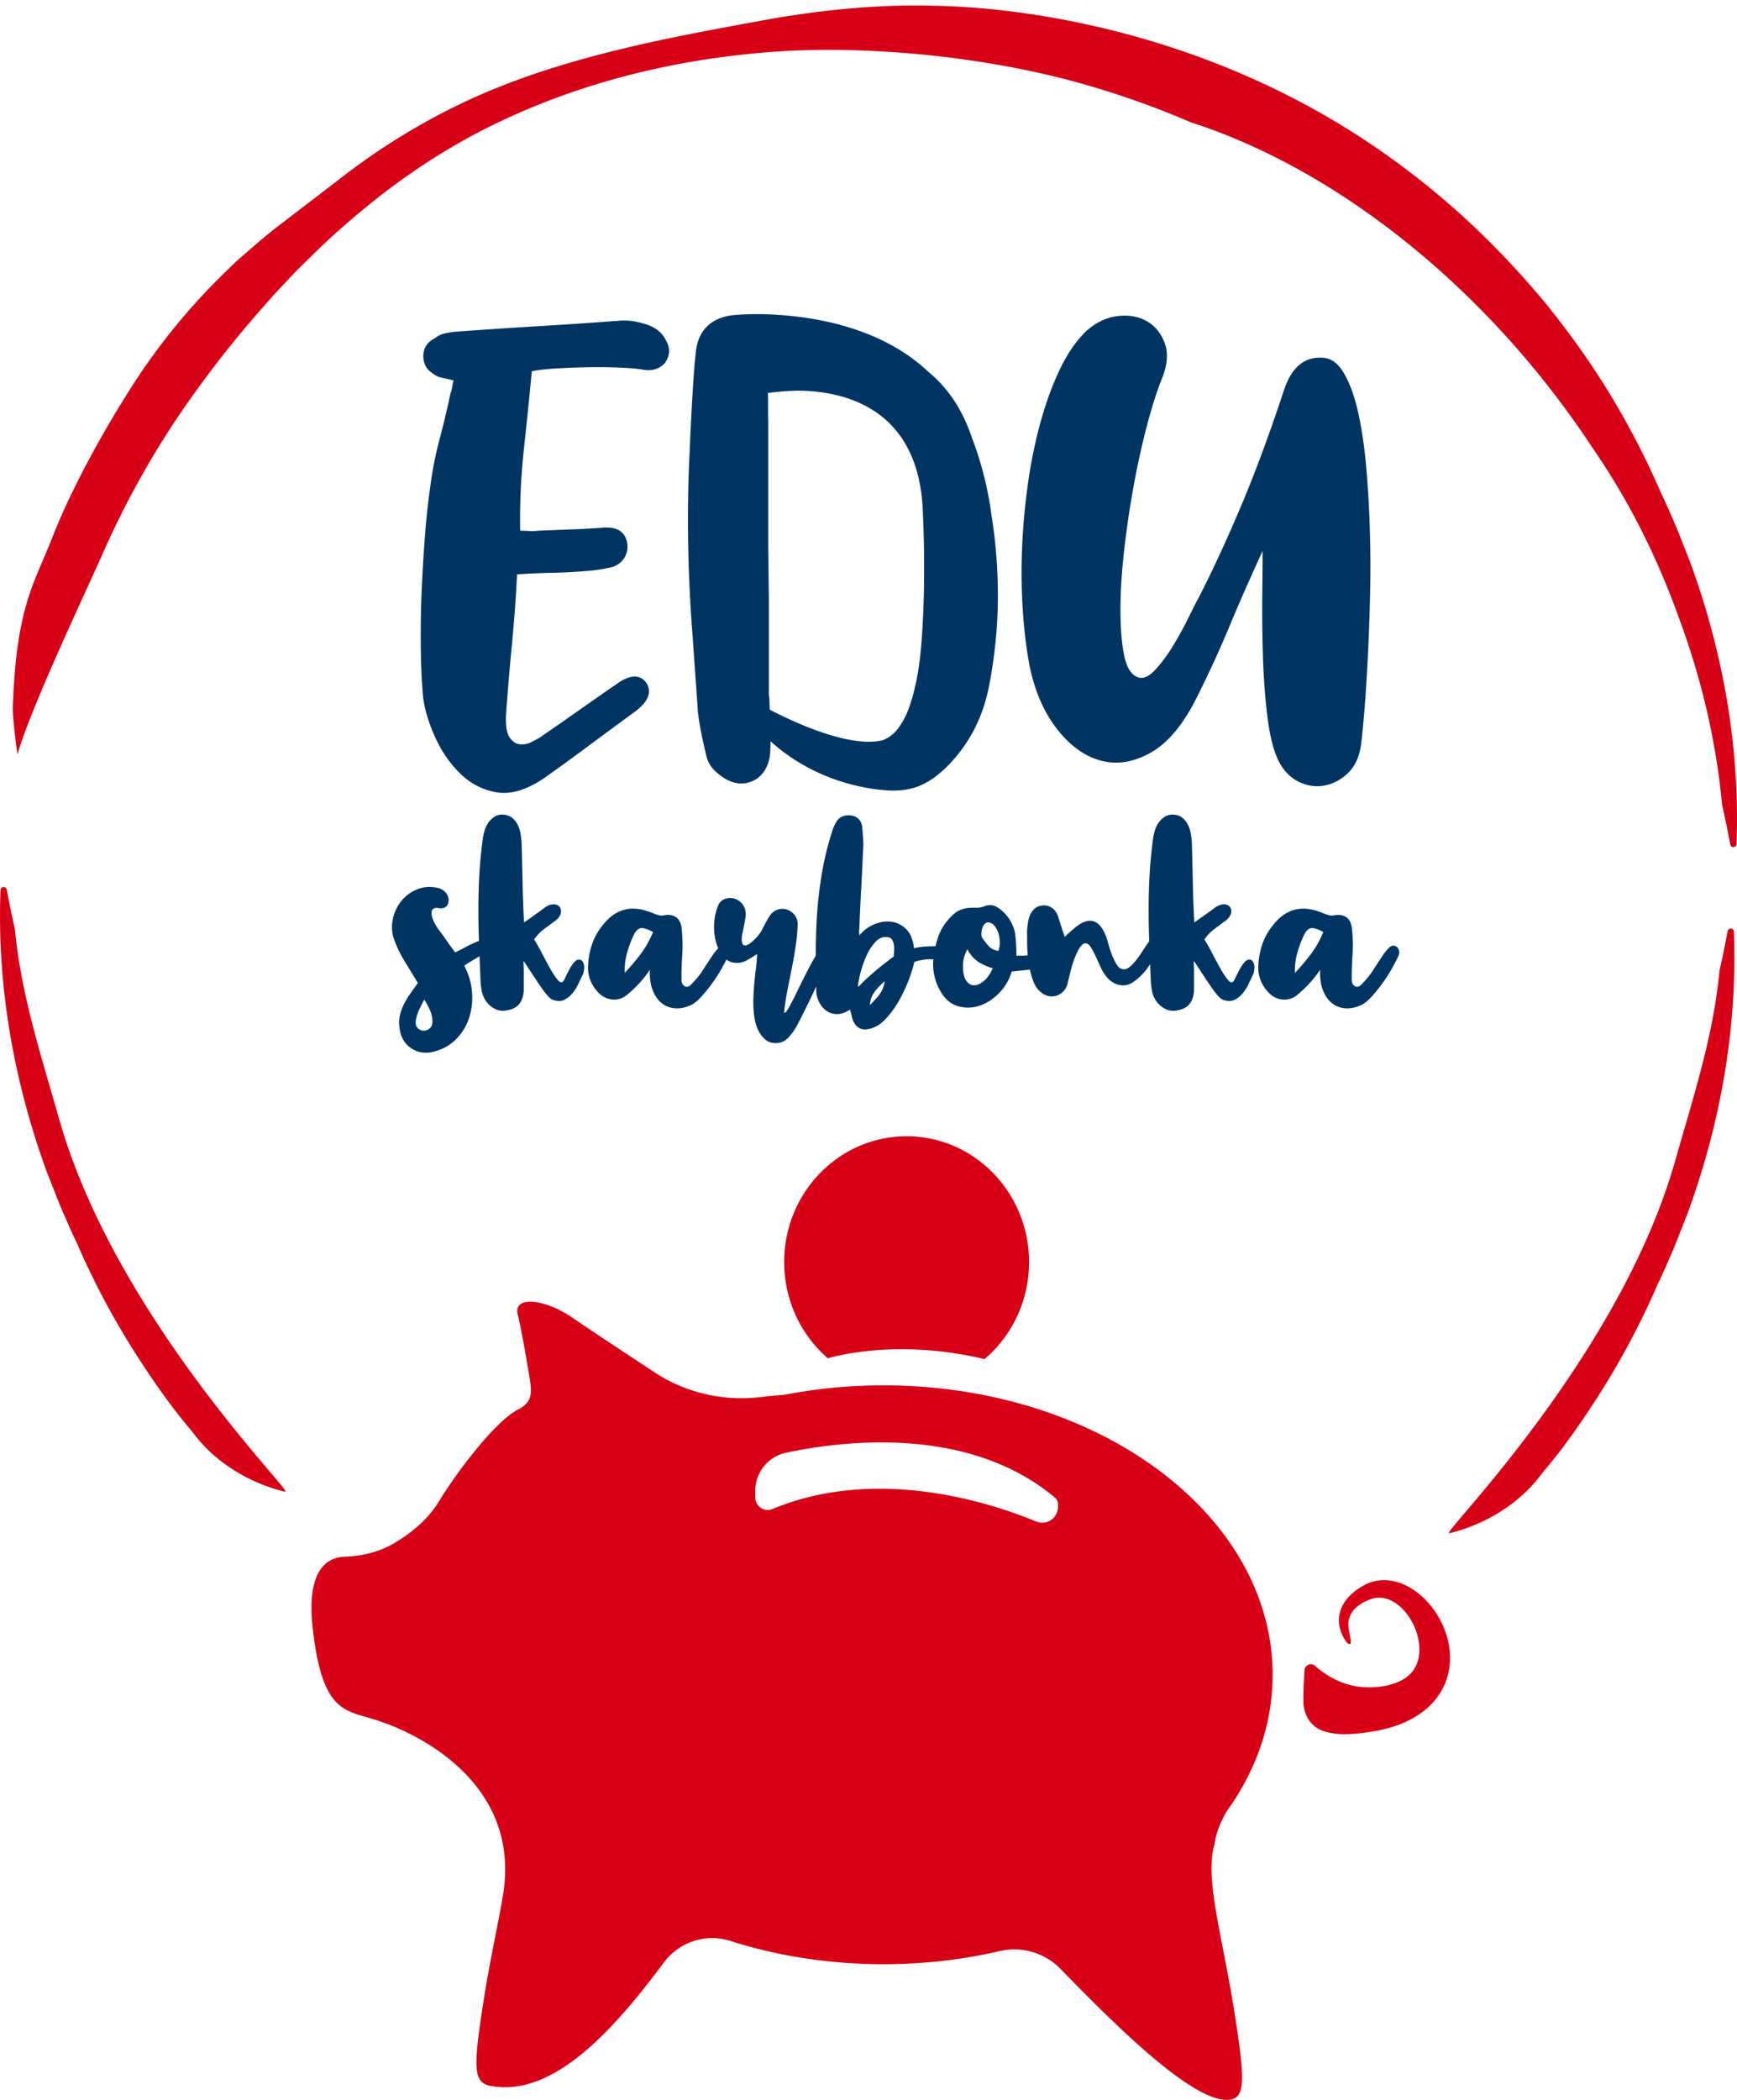
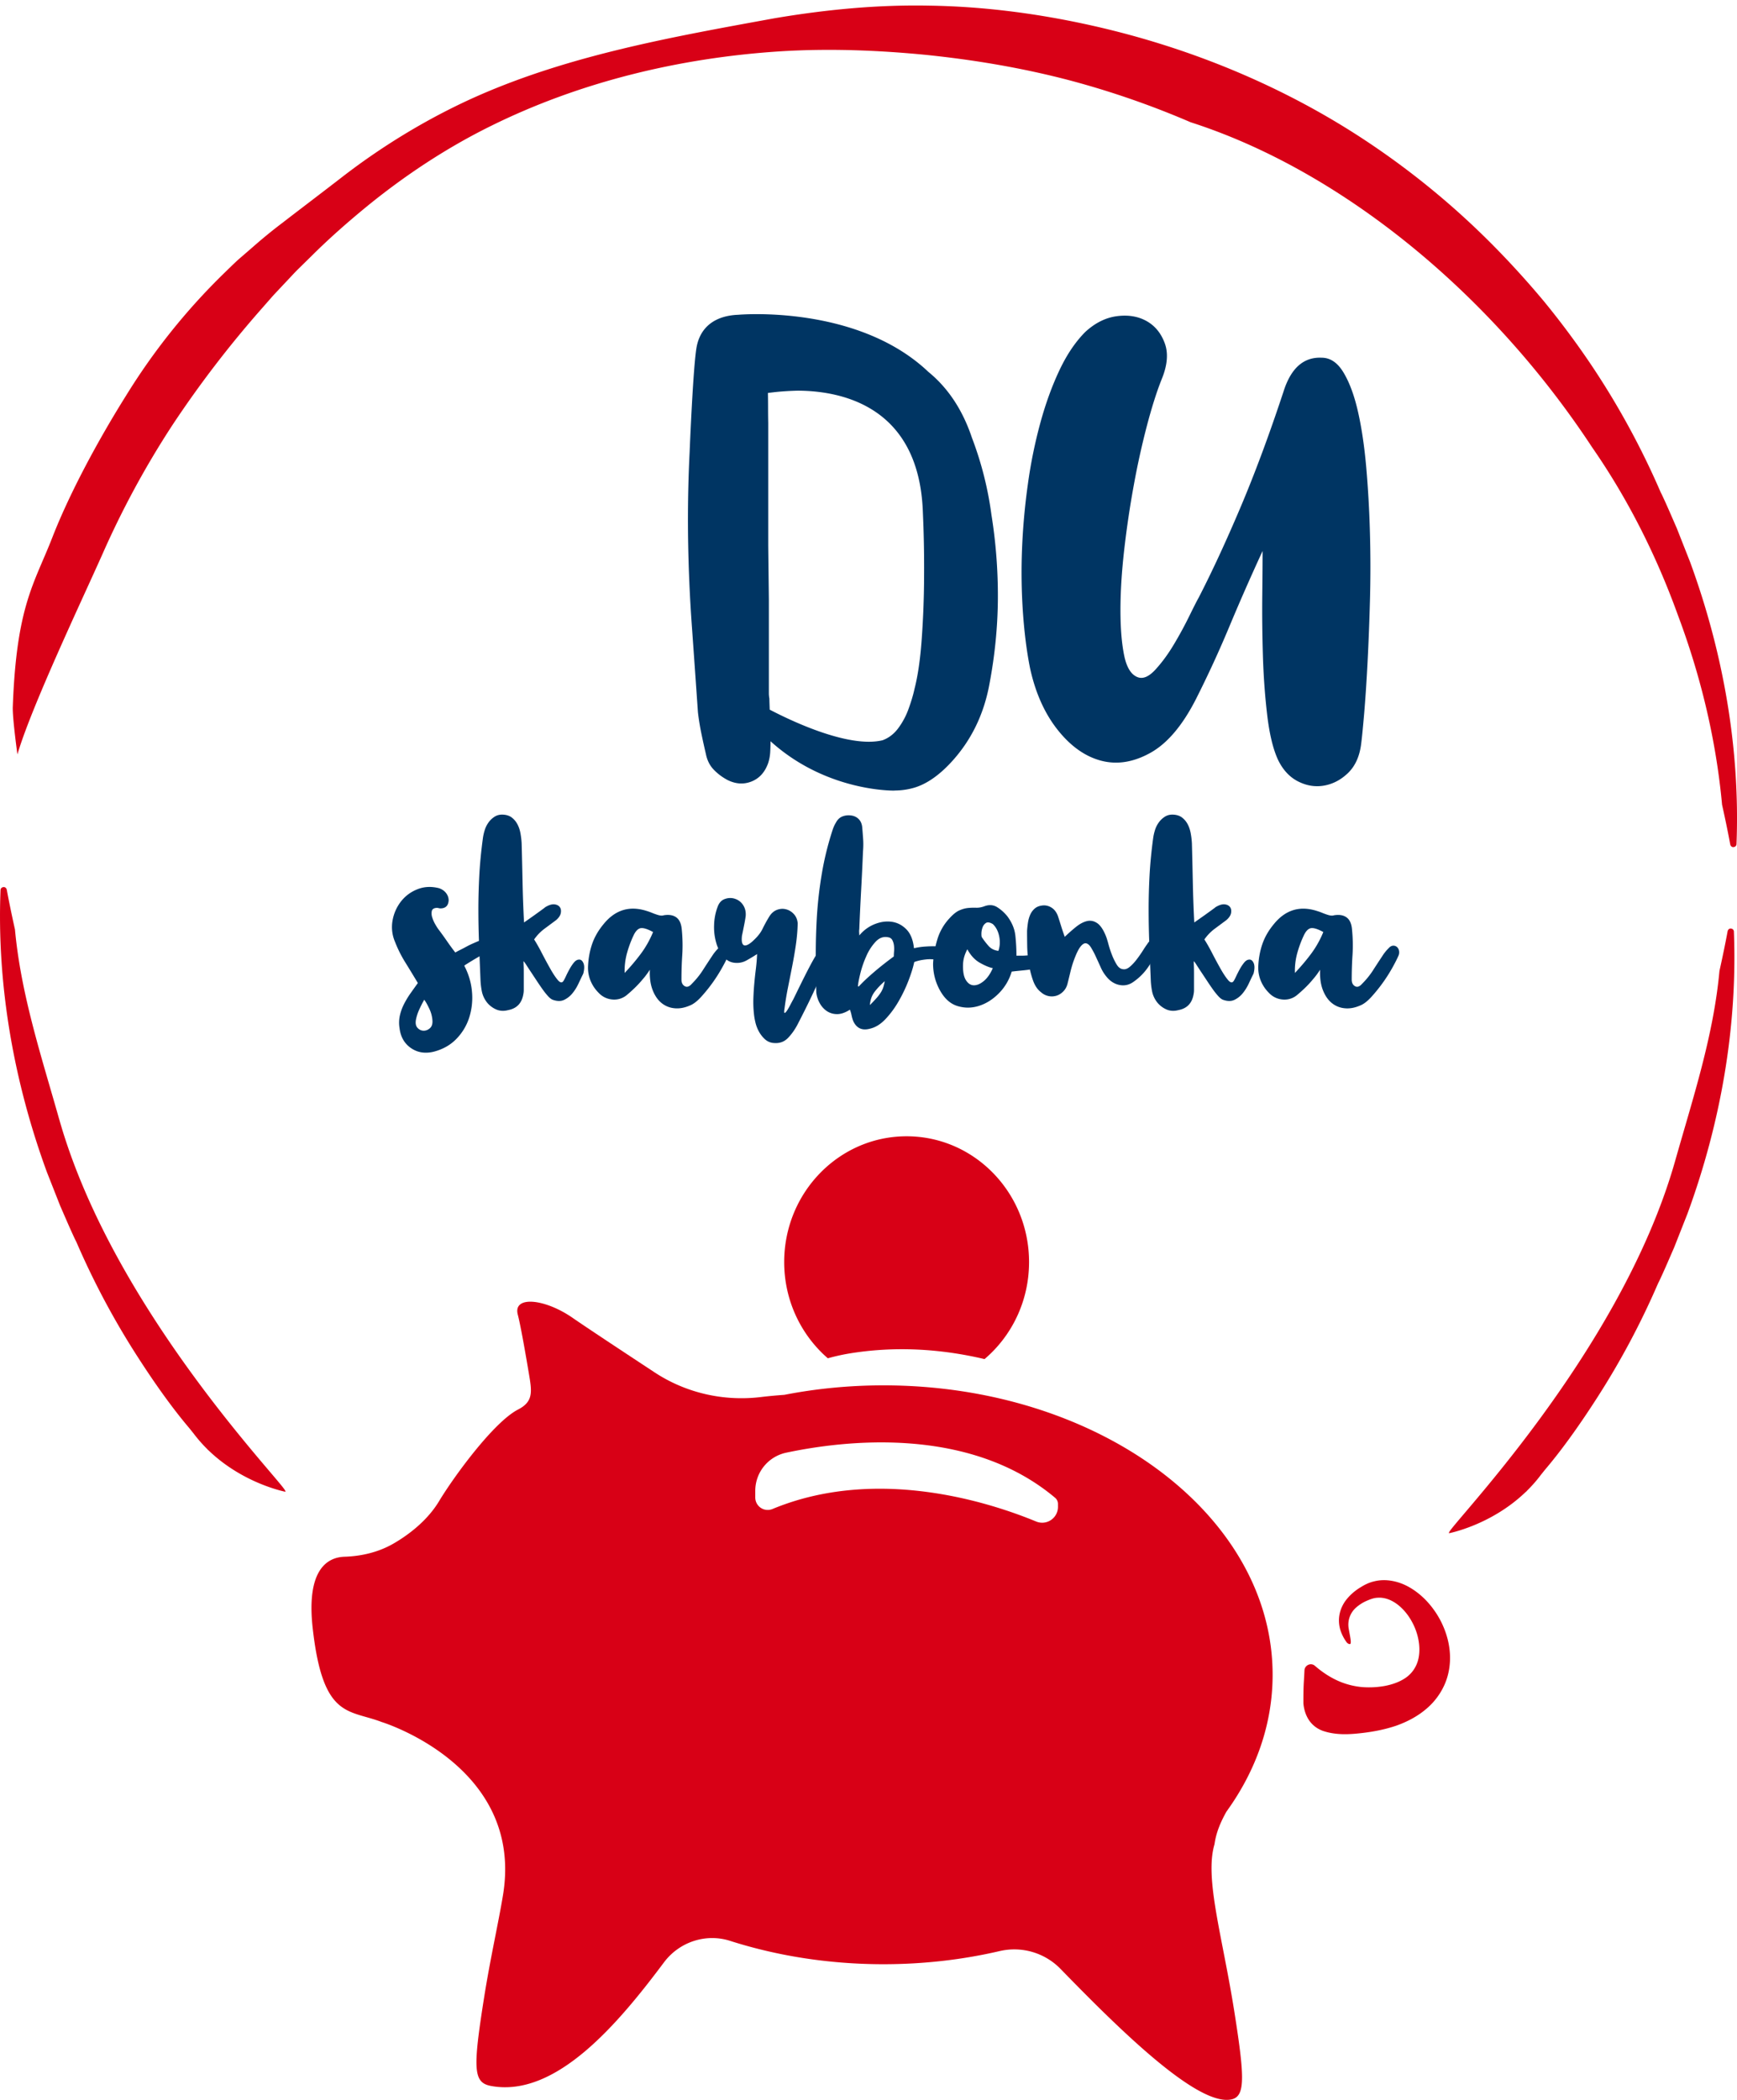
<svg xmlns="http://www.w3.org/2000/svg" width="144" height="174" viewBox="0 0 144 174">
  <defs>
    <clipPath id="m5uqa">
      <path d="M0 174V.456h144V174z" />
    </clipPath>
  </defs>
  <g>
    <g>
      <g>
        <g />
        <g clip-path="url(#m5uqa)">
          <path fill="#d80016" d="M4.91 92.753C3.444 87.566 1.737 82.422 1.24 77.015a108.38 108.38 0 0 1-.393-1.834c-.1-.486-.195-.975-.287-1.466-.035-.142-.161-.239-.303-.204a.25.25 0 0 0-.214.24c-.308 7.867 1.09 15.857 3.848 23.38l1.103 2.797c.404.923.797 1.852 1.225 2.759l.115.229a65.502 65.502 0 0 0 4.975 9.356l.01.016.043.065c1.725 2.689 3.163 4.61 4.334 5.988.111.136.219.275.33.41.364.486.751.924 1.153 1.32l.083.096.004-.01c2.888 2.801 6.436 3.463 6.436 3.463l-.068-.043c.737.165-14.116-14.554-18.722-30.824" />
        </g>
        <g clip-path="url(#m5uqa)">
-           <path fill="#003563" d="M53.526 26.86c-.816-.254-1.564-.348-2.244-.28-2.279.17-4.557.323-6.835.459-2.279.136-4.557.29-6.835.458a6.882 6.882 0 0 0-.816.154c-.272.068-.51.187-.714.357-.748.374-1.071.97-.97 1.785.069.375.205.663.409.867.204.204.476.391.816.562.237.068.45.119.638.152.186.035.4.086.637.154a2.55 2.55 0 0 0-.127.535c-.018.153-.06.315-.128.485a75.124 75.124 0 0 1-.918 3.85 29.862 29.862 0 0 0-.765 3.903 60.19 60.19 0 0 0-.434 3.978c-.12 1.496-.212 3.036-.28 4.617a86.666 86.666 0 0 0-.077 4.666c.018 1.53.077 2.891.179 4.081.102.987.415 2.083.944 3.29.527 1.208 1.223 2.244 2.09 3.112.868.866 1.888 1.402 3.061 1.606 1.173.204 2.49-.187 3.953-1.173a220.7 220.7 0 0 0 3.825-2.78 534.631 534.631 0 0 1 3.775-2.78c1.054-.816 1.343-1.598.867-2.346-.544-.715-1.36-.68-2.448.101a326.204 326.204 0 0 0-3.188 2.22c-1.038.731-2.1 1.47-3.188 2.219-.17.102-.408.229-.714.383a1.677 1.677 0 0 1-.943.177c-.324-.033-.605-.22-.842-.56-.239-.34-.34-.953-.306-1.837.135-1.938.297-3.868.484-5.79.186-1.92.332-3.883.434-5.89.951-.068 1.878-.11 2.78-.128.9-.017 1.793-.059 2.678-.128.951-.067 1.767-.186 2.448-.356.476-.17.816-.442 1.02-.816.204-.374.272-.765.204-1.174-.17-.918-.816-1.343-1.938-1.275-.918.069-1.836.12-2.755.153l-2.703.102a3.346 3.346 0 0 1-.714.026c-.239-.017-.493-.026-.765-.026a54.59 54.59 0 0 1 .306-6.708c.238-2.192.46-4.36.663-6.503.51-.102 1.181-.178 2.015-.23.833-.05 1.7-.084 2.6-.101.902-.017 1.761-.008 2.577.025.816.034 1.445.085 1.887.153.817.17 1.462 0 1.938-.51.442-.611.476-1.24.102-1.887-.305-.646-.867-1.097-1.683-1.351" />
-         </g>
+           </g>
        <g clip-path="url(#m5uqa)">
          <path fill="#003563" d="M76.605 48.257a76.58 76.58 0 0 1-.204 4.846c-.12 1.598-.315 2.925-.587 3.978-.102.478-.263 1.02-.484 1.633a6.226 6.226 0 0 1-.867 1.632c-.358.477-.79.808-1.301.994-2.83.681-7.68-1.662-9.353-2.538-.01-.306-.023-.608-.027-.92a2.394 2.394 0 0 1-.042-.445v-7.78l-.052-4.408V35.057a65.024 65.024 0 0 1-.013-1.311c0-.401-.005-.796-.013-1.185.224-.028.487-.06.779-.09.43-.041 1.02-.083 1.702-.099 3.641.017 10.041 1.297 10.363 10.031l.023.565.025.648c.05 1.462.068 3.01.05 4.641m3.979-11.961c-.837-2.51-2.13-4.274-3.644-5.502v-.003c-5.93-5.599-15.743-4.708-15.743-4.708-1.886.072-3.117.987-3.439 2.639-.296 1.525-.586 8.747-.586 8.747-.119 2.364-.161 4.752-.128 7.167.035 2.38.136 4.76.307 7.14.17 2.381.34 4.796.51 7.244.067.578.161 1.156.28 1.733.119.58.247 1.157.382 1.735.103.51.315.936.638 1.276.323.34.706.629 1.148.866.68.34 1.343.383 1.99.128.645-.255 1.104-.756 1.377-1.505.102-.305.16-.62.178-.943.017-.321.026-.616.026-.888C68.55 65.648 74.16 65.51 74.16 65.51l-.002-.007a5.82 5.82 0 0 0 1.554-.21c.987-.273 1.972-.92 2.959-1.939 1.767-1.836 2.89-4.08 3.366-6.732.442-2.347.671-4.676.688-6.989a42.332 42.332 0 0 0-.535-6.988 28.256 28.256 0 0 0-1.607-6.35" />
        </g>
        <g clip-path="url(#m5uqa)">
          <path fill="#003563" d="M113.571 44.177c-.05-1.87-.153-3.68-.306-5.432-.153-1.752-.383-3.298-.688-4.642-.306-1.342-.707-2.422-1.2-3.239-.492-.816-1.096-1.223-1.81-1.223-1.497-.069-2.55.866-3.162 2.805-1.191 3.604-2.39 6.826-3.596 9.665-1.207 2.84-2.355 5.314-3.443 7.422-.136.239-.392.74-.766 1.504a31.898 31.898 0 0 1-1.275 2.347c-.476.8-.986 1.496-1.53 2.091-.544.596-1.038.808-1.48.638-.544-.204-.917-.808-1.122-1.811-.203-1.003-.305-2.252-.305-3.749 0-1.495.102-3.145.305-4.948.205-1.802.468-3.587.792-5.356a66.412 66.412 0 0 1 1.096-4.972c.408-1.547.816-2.831 1.224-3.852.476-1.155.562-2.15.255-2.983-.306-.834-.808-1.445-1.504-1.836-.698-.391-1.514-.528-2.448-.409-.936.12-1.812.553-2.628 1.301-.816.816-1.53 1.87-2.142 3.162-.612 1.293-1.14 2.738-1.58 4.336a39.99 39.99 0 0 0-1.046 5.126 53.565 53.565 0 0 0-.485 5.407 48.34 48.34 0 0 0 .076 5.228c.12 1.701.314 3.231.586 4.591.442 2.04 1.2 3.74 2.27 5.1 1.072 1.36 2.27 2.22 3.597 2.577 1.326.356 2.694.144 4.106-.639 1.411-.781 2.677-2.277 3.8-4.488a91.426 91.426 0 0 0 2.78-6.044 181.935 181.935 0 0 1 2.729-6.198c0 .885-.01 2.117-.027 3.698-.017 1.582 0 3.231.052 4.948.051 1.717.17 3.367.357 4.948.187 1.582.485 2.814.892 3.698.409.85.97 1.453 1.684 1.81.714.358 1.436.467 2.168.332.73-.136 1.385-.484 1.964-1.045.577-.562.934-1.335 1.07-2.321.069-.51.153-1.36.256-2.55.101-1.19.195-2.584.28-4.183.084-1.598.153-3.333.204-5.203.051-1.87.051-3.74 0-5.61" />
        </g>
        <g clip-path="url(#m5uqa)">
          <path fill="#d80016" d="M1.06 58.576c.306-8.389 1.772-10.182 3.27-14.02 1.457-3.74 3.843-8.147 6.14-11.805a52.83 52.83 0 0 1 8.084-10.09c.387-.376.771-.753 1.166-1.12l1.223-1.058a42.508 42.508 0 0 1 2.499-2.04c1.701-1.312 3.195-2.438 4.884-3.745 3.57-2.764 7.462-5.07 11.325-6.772 7.734-3.394 16.178-4.885 24.554-6.412C68.4.804 72.685.384 76.983.466c4.298.06 8.595.593 12.815 1.494 8.438 1.798 16.62 5.118 23.815 9.96a66.556 66.556 0 0 1 10.003 8.244 74.315 74.315 0 0 1 4.359 4.78 69.353 69.353 0 0 1 3.86 5.173 65.719 65.719 0 0 1 5.833 10.664l.115.23c.428.906.82 1.834 1.225 2.758l1.103 2.797c2.759 7.523 4.155 15.514 3.848 23.38a.25.25 0 0 1-.214.24c-.142.035-.27-.063-.304-.205-.091-.49-.187-.98-.286-1.466-.126-.613-.257-1.224-.393-1.834-.498-5.405-1.776-10.691-3.672-15.737-1.843-5.1-4.244-9.763-7.085-13.856-8.563-13.029-21.02-23.015-33.298-26.957A72.316 72.316 0 0 0 88.683 6.66c-3.902-1.026-7.897-1.7-11.932-2.114-4.035-.392-8.126-.548-12.221-.282-8.182.542-16.405 2.504-23.811 6.163-3.704 1.822-7.162 4.115-10.333 6.7-1.583 1.3-3.115 2.647-4.555 4.08l-1.087 1.067c-.363.353-.699.736-1.05 1.1l-1.039 1.105-1 1.14a88.635 88.635 0 0 0-7.347 9.583 74.286 74.286 0 0 0-5.781 10.64c-1.649 3.708-5.934 12.726-7.083 16.672 0 0-.418-3.019-.384-3.937" />
        </g>
        <g clip-path="url(#m5uqa)">
          <path fill="#d80016" d="M138.874 96.189c1.468-5.187 3.174-10.331 3.672-15.738.136-.608.267-1.22.392-1.833.1-.487.196-.976.287-1.466.035-.142.162-.24.304-.205a.25.25 0 0 1 .213.24c.308 7.867-1.089 15.857-3.848 23.38l-1.103 2.797c-.403.923-.796 1.852-1.224 2.759l-.115.23a65.502 65.502 0 0 1-4.976 9.355l-.01.016-.042.065c-1.726 2.69-3.163 4.611-4.335 5.988-.11.137-.218.275-.33.41-.363.487-.75.924-1.152 1.321a7.439 7.439 0 0 1-.084.095l-.004-.01c-2.888 2.801-6.436 3.463-6.436 3.463l.068-.043c-.736.165 14.117-14.554 18.723-30.824" />
        </g>
        <g clip-path="url(#m5uqa)">
          <path fill="#d80016" d="M87.708 124.86c0 .935-.947 1.572-1.811 1.215-3.85-1.589-13.202-4.623-21.86-1.035a1.032 1.032 0 0 1-1.424-.957v-.543a3.231 3.231 0 0 1 2.552-3.165c4.762-1.012 15.163-2.279 22.312 3.74a.658.658 0 0 1 .23.5zm12.978 27.951c.136-.993.52-1.857.986-2.693 2.444-3.377 3.83-7.239 3.83-11.342 0-13.245-14.443-23.983-32.261-23.983-2.839 0-5.591.274-8.214.785-.727.053-1.363.113-1.914.18-3.097.382-6.23-.323-8.838-2.036-2.69-1.769-5.657-3.728-6.806-4.524-2.31-1.599-4.962-1.858-4.542-.26.236.902.645 3.24.958 5.112.224 1.349.28 2.121-.936 2.746-2.032 1.043-5.353 5.605-6.552 7.599-.919 1.528-2.407 2.719-3.778 3.51-1.236.712-2.636 1.043-4.062 1.09-1.337.043-3.186.956-2.635 5.904.84 7.54 2.967 6.734 5.712 7.788 0 0 11.8 3.595 10.073 14.296-.392 2.39-1.055 5.258-1.577 8.555-.94 5.945-.898 7.038.584 7.31 5.403.994 10.6-5.26 14.33-10.241 1.267-1.693 3.465-2.427 5.479-1.784 3.902 1.246 8.202 1.936 12.718 1.936 3.357 0 6.595-.381 9.639-1.09a5.35 5.35 0 0 1 5.045 1.484c4.59 4.717 10.84 10.919 13.819 10.846 1.506-.036 1.524-1.366.584-7.31-1-6.32-2.484-11.063-1.642-13.878" />
        </g>
        <g clip-path="url(#m5uqa)">
          <path fill="#d80016" d="M120.016 135.842a7.248 7.248 0 0 0-1.19-2.51c-.542-.739-1.223-1.384-2.05-1.844-.819-.455-1.855-.697-2.827-.462a3.25 3.25 0 0 0-.69.241c-.226.104-.392.218-.587.332-.369.244-.722.537-1.014.898a2.89 2.89 0 0 0-.607 1.26 2.68 2.68 0 0 0 .085 1.361c.112.333.27.637.465.912 0 0 .114.196.298.203.181.006.028-.59-.09-1.283a1.882 1.882 0 0 1 .618-1.75 3.34 3.34 0 0 1 .842-.54c.335-.145.621-.254.917-.267 1.186-.097 2.299.899 2.902 2.057.622 1.16.768 2.572.324 3.523a2.552 2.552 0 0 1-.994 1.128c-.444.282-.998.48-1.61.598a7.381 7.381 0 0 1-1.882.096 6.32 6.32 0 0 1-1.75-.413c-.78-.309-1.505-.774-2.17-1.352-.328-.286-.843-.055-.864.38-.048 1.087-.094 1.135-.089 2.74.062.666.357 1.826 1.645 2.284.153.048.306.092.457.126l.009.002c.905.2 1.8.154 2.82.031.966-.115 1.879-.3 2.774-.602.895-.32 1.804-.781 2.592-1.484.789-.692 1.409-1.66 1.674-2.684.273-1.024.225-2.057-.008-2.98" />
        </g>
        <g clip-path="url(#m5uqa)">
          <path fill="#d80016" d="M68.628 112.55a17.433 17.433 0 0 1 1.676-.38c3.792-.64 7.621-.426 11.316.447 2.254-1.912 3.69-4.803 3.69-8.039 0-5.757-4.545-10.424-10.15-10.424s-10.149 4.667-10.149 10.424c0 3.2 1.408 6.06 3.617 7.971" />
        </g>
        <g clip-path="url(#m5uqa)">
          <path fill="#003563" d="M35.169 82.842c-.103.176-.228.418-.374.726-.147.309-.25.61-.308.903-.06.307-.019.538.12.692.14.155.306.235.496.243.19.006.367-.06.528-.198.162-.14.235-.35.22-.627a2.65 2.65 0 0 0-.264-1.002c-.162-.344-.3-.59-.418-.737m3.323-2.817c.367.704.58 1.434.639 2.19a5.417 5.417 0 0 1-.243 2.134 4.472 4.472 0 0 1-1.078 1.761c-.499.506-1.13.855-1.892 1.045-.705.161-1.325.055-1.86-.318-.536-.375-.847-.922-.935-1.64a2.76 2.76 0 0 1 .033-1.079c.08-.338.201-.66.363-.968.16-.308.34-.601.539-.88.198-.28.392-.55.583-.815-.352-.586-.7-1.158-1.046-1.716a10.192 10.192 0 0 1-.847-1.694 3.09 3.09 0 0 1-.198-1.805 3.557 3.557 0 0 1 .716-1.574c.359-.447.813-.778 1.364-.99.55-.213 1.14-.238 1.772-.077.249.088.443.224.582.407.14.184.21.385.21.605-.03.44-.258.66-.682.66a.543.543 0 0 1-.143-.021.599.599 0 0 0-.165-.022c-.236.014-.371.102-.408.264a1.05 1.05 0 0 0 .044.55c.066.206.158.407.276.605.116.198.212.34.286.429.22.294.436.594.649.902.212.308.443.624.692.947a9.3 9.3 0 0 1 .419-.22c.176-.088.352-.18.528-.276.176-.095.349-.179.517-.252.168-.074.305-.132.408-.177.219-.088.392-.11.516-.065.125.043.21.124.254.242a.6.6 0 0 1-.011.407 1.184 1.184 0 0 1-.298.45 9.093 9.093 0 0 1-.461.287 32.081 32.081 0 0 0-.947.572c-.118.074-.176.117-.176.132" />
        </g>
        <g clip-path="url(#m5uqa)">
          <path fill="#003563" d="M47.954 79.518c.176-.03.312.063.407.275.096.213.092.51-.01.891-.118.235-.246.503-.386.804-.14.3-.307.572-.506.814a1.986 1.986 0 0 1-.693.55c-.264.125-.58.121-.946-.01-.118-.045-.25-.147-.397-.309a6.194 6.194 0 0 1-.461-.583c-.162-.227-.327-.47-.496-.727-.168-.255-.326-.495-.473-.715-.146-.22-.271-.41-.374-.572-.103-.16-.176-.256-.22-.286 0 .073.004.203.011.386.008.183.01.381.01.593v1.398c0 .132-.014.264-.043.396-.132.719-.55 1.145-1.254 1.277-.338.088-.65.076-.936-.034a2.02 2.02 0 0 1-.781-.56 2.193 2.193 0 0 1-.451-.914 6.105 6.105 0 0 1-.121-.98c-.044-1.07-.085-2.083-.12-3.036a72.74 72.74 0 0 1-.056-2.817c0-.924.026-1.867.077-2.828.051-.96.15-1.984.297-3.07.03-.22.08-.447.154-.682a2.18 2.18 0 0 1 .32-.638c.138-.19.307-.348.505-.473.199-.125.43-.18.693-.166.294.015.536.096.727.242.19.147.344.33.461.55.118.22.203.47.254.748.051.28.084.558.099.837.03 1.1.055 2.193.077 3.28.022 1.085.063 2.178.121 3.278a66.983 66.983 0 0 0 1.694-1.21.511.511 0 0 1 .1-.077 2.4 2.4 0 0 1 .143-.077c.234-.117.443-.162.627-.132.183.03.319.107.407.23.088.126.113.287.077.485-.037.198-.165.393-.386.583l-.978.726a3.87 3.87 0 0 0-.847.88c.19.294.402.668.637 1.123.235.455.466.884.694 1.287.227.404.436.72.627.947.19.227.344.26.462.098.059-.088.132-.226.22-.417.088-.19.187-.385.297-.583.11-.199.227-.375.352-.529.125-.154.253-.238.385-.253" />
        </g>
        <g clip-path="url(#m5uqa)">
          <path fill="#003563" d="M54.14 77.23c-.456-.25-.797-.356-1.025-.32-.227.038-.429.246-.605.628a9.083 9.083 0 0 0-.56 1.551 5.55 5.55 0 0 0-.166 1.53A17.45 17.45 0 0 0 53.15 79a8.215 8.215 0 0 0 .99-1.771m-.264 3.125c-.118.175-.22.323-.309.44a5.436 5.436 0 0 1-.286.352c-.206.25-.422.484-.65.704-.226.22-.464.433-.714.638a1.63 1.63 0 0 1-1.177.33 1.739 1.739 0 0 1-1.111-.55 3.05 3.05 0 0 1-.672-1.001 2.842 2.842 0 0 1-.208-1.2c.03-.66.143-1.276.34-1.848.198-.572.51-1.115.935-1.628.969-1.203 2.172-1.57 3.61-1.101.145.044.288.096.429.154.139.058.283.11.428.155.221.073.398.088.53.043.424-.073.77-.018 1.033.165.264.184.417.51.463.98.073.734.088 1.441.044 2.123a31.695 31.695 0 0 0-.067 2.058c0 .264.092.448.275.55.185.103.379.037.584-.198.351-.352.653-.723.902-1.111.25-.389.505-.782.77-1.178a3.883 3.883 0 0 1 .528-.66c.118-.132.24-.202.364-.21a.447.447 0 0 1 .32.1.552.552 0 0 1 .176.297.713.713 0 0 1-.023.385c-.118.279-.296.635-.54 1.068a12.991 12.991 0 0 1-1.77 2.442c-.324.345-.626.568-.903.671-.44.19-.866.265-1.277.22a1.97 1.97 0 0 1-1.079-.45c-.308-.257-.549-.617-.725-1.079-.176-.462-.25-1.016-.22-1.661" />
        </g>
        <g clip-path="url(#m5uqa)">
          <path fill="#003563" d="M62.764 79.056c-.293.19-.587.367-.88.529a1.63 1.63 0 0 1-.947.197c-.381-.029-.704-.201-.968-.517a3.135 3.135 0 0 1-.594-1.144 4.678 4.678 0 0 1-.176-1.463c.014-.529.11-1.028.286-1.497.117-.338.312-.558.583-.66.271-.102.539-.118.803-.044.309.088.55.264.727.527.176.265.249.573.22.925-.03.22-.077.495-.144.825-.065.33-.12.598-.165.804-.03.278-.022.48.022.604.045.125.114.192.21.199.094.007.209-.03.34-.11.132-.08.265-.187.397-.32.336-.308.585-.626.744-.957.16-.33.343-.663.548-1 .174-.28.39-.467.644-.562.256-.095.507-.11.754-.044.249.065.464.198.645.396.183.198.289.45.318.76-.015.601-.066 1.199-.153 1.793-.088.594-.19 1.188-.307 1.782a353.54 353.54 0 0 1-.349 1.76c-.117.58-.211 1.157-.284 1.729-.044.263-.037.384.021.363.06-.022.132-.103.22-.243.087-.138.178-.3.272-.484.095-.183.165-.311.208-.385.088-.176.211-.429.372-.76.162-.329.333-.677.517-1.045.184-.366.367-.722.55-1.067.183-.344.342-.62.473-.825a.71.71 0 0 1 .396-.341.7.7 0 0 1 .44-.01c.132.043.232.13.298.263.066.132.055.286-.033.463a.193.193 0 0 0-.055.109.193.193 0 0 1-.055.11 28.54 28.54 0 0 0-.627 1.243c-.213.448-.426.9-.639 1.355a58.16 58.16 0 0 1-.65 1.342c-.22.44-.425.843-.615 1.21-.219.425-.481.8-.787 1.122-.306.323-.685.47-1.137.44a1.207 1.207 0 0 1-.798-.319 2.514 2.514 0 0 1-.514-.671 3.026 3.026 0 0 1-.285-.782 5.22 5.22 0 0 1-.11-.67c-.044-.426-.059-.847-.044-1.266.015-.418.04-.829.077-1.232.036-.404.08-.81.132-1.221.051-.411.084-.815.099-1.21" />
        </g>
        <g clip-path="url(#m5uqa)">
          <path fill="#003563" d="M74.097 79.254c0-.117.008-.26.022-.429a2.212 2.212 0 0 0-.01-.495 1.293 1.293 0 0 0-.133-.43.44.44 0 0 0-.32-.23c-.394-.089-.747.03-1.055.352a4.179 4.179 0 0 0-.78 1.2 8.498 8.498 0 0 0-.496 1.43c-.118.477-.184.825-.198 1.045 0 .03.007.044.022.044h.043c.264-.279.514-.524.749-.737a24.159 24.159 0 0 1 1.386-1.166c.234-.184.492-.378.77-.584m-1.98 4.028c.22-.22.407-.419.561-.594a3.61 3.61 0 0 0 .363-.484c.088-.148.154-.294.198-.44.044-.147.08-.302.11-.463-.337.294-.62.59-.847.891-.228.3-.356.664-.385 1.09m3.652-4.71a5.799 5.799 0 0 1 1.014-.143 8.13 8.13 0 0 1 .923-.011c.191 0 .327.055.408.165.08.11.113.23.099.363a.696.696 0 0 1-.154.363.497.497 0 0 1-.353.188c-.176 0-.337-.004-.484-.012a2.743 2.743 0 0 0-.429.012c-.14.014-.29.036-.45.065a3.59 3.59 0 0 0-.551.154c-.088.426-.246.936-.473 1.53-.228.594-.503 1.17-.826 1.728a7.804 7.804 0 0 1-1.088 1.474c-.405.425-.834.69-1.288.792-.646.176-1.108-.037-1.386-.639a3.13 3.13 0 0 1-.133-.461c-.03-.147-.073-.301-.131-.462h-.045c-.014 0-.022.007-.022.022-.381.235-.734.344-1.057.33a1.512 1.512 0 0 1-.835-.275 1.901 1.901 0 0 1-.573-.671 2.326 2.326 0 0 1-.263-.858c-.03-1.042-.044-2.077-.044-3.104 0-1.026.03-2.054.088-3.08.073-1.233.212-2.454.418-3.665.204-1.21.498-2.402.88-3.576.073-.234.168-.447.286-.639.132-.249.308-.417.528-.505.22-.089.455-.118.705-.089.263.03.48.13.649.298.168.168.267.392.296.671.03.337.055.671.078 1.001.022.33.018.664-.012 1.002-.043 1.07-.095 2.142-.154 3.213-.058 1.07-.11 2.149-.153 3.235a1.216 1.216 0 0 0-.01.286c.006.088.01.168.01.241a3.146 3.146 0 0 1 1.265-.935c.492-.198.968-.263 1.43-.198.463.067.865.276 1.21.627.346.353.554.874.628 1.563" />
        </g>
        <g clip-path="url(#m5uqa)">
          <path fill="#003563" d="M80.194 78.66c-.103.19-.184.382-.243.573-.058.19-.095.389-.11.594-.03.616.044 1.07.22 1.364.176.293.397.444.66.451.265.008.544-.11.837-.351.293-.243.542-.599.748-1.069-.294-.058-.649-.204-1.067-.44-.418-.234-.767-.608-1.045-1.122m2.574.132c.132-.38.154-.784.066-1.21-.088-.426-.264-.763-.528-1.012-.25-.147-.44-.176-.572-.088a.735.735 0 0 0-.286.385 1.536 1.536 0 0 0-.088.505c0 .17.014.268.043.298.177.264.364.506.562.726.198.22.466.352.803.396m1.497.397h.473c.139 0 .283-.008.429-.023.264 0 .459.033.583.1.125.066.202.194.231.384.073.382-.162.617-.704.705-.235.03-.47.055-.704.077-.235.022-.47.047-.704.077a4.24 4.24 0 0 1-1.057 1.793c-.499.506-1.049.855-1.65 1.045-.602.192-1.2.195-1.794.012-.594-.183-1.082-.627-1.464-1.331a4.494 4.494 0 0 1-.55-2.18c.03-.66.147-1.327.352-2.002a4.404 4.404 0 0 1 1.013-1.76c.293-.323.564-.54.814-.65.25-.11.487-.176.716-.198.227-.022.45-.03.67-.022.22.008.448-.033.683-.12.396-.148.751-.122 1.067.076.315.198.598.452.847.76.381.513.602 1.048.66 1.606.06.558.089 1.107.089 1.65" />
        </g>
        <g clip-path="url(#m5uqa)">
          <path fill="#003563" d="M88.996 79.65c-.102.294-.19.594-.263.903-.074.308-.147.609-.22.902-.06.264-.17.484-.33.66-.162.176-.346.3-.551.375a1.323 1.323 0 0 1-1.32-.265c-.294-.22-.518-.547-.672-.98a7.875 7.875 0 0 1-.352-1.397c-.08-.498-.124-.993-.132-1.485a84.763 84.763 0 0 1-.011-1.221 7.88 7.88 0 0 1 .077-.705c.036-.235.099-.45.187-.649.088-.198.213-.366.374-.506.162-.14.374-.224.639-.253.264-.03.514.03.748.176.235.147.41.374.528.683.088.263.176.539.264.825.088.286.19.59.308.913.308-.294.616-.565.925-.815.308-.249.608-.41.902-.484.293-.073.575-.022.847.155.271.176.517.535.737 1.078.058.146.128.37.209.67.08.302.18.603.297.903.118.301.25.568.396.803.147.235.323.36.529.374.176.03.363-.04.561-.208.198-.169.388-.375.572-.617.183-.241.353-.484.506-.726.154-.242.275-.422.363-.54.117-.19.246-.307.385-.351a.415.415 0 0 1 .364.033.508.508 0 0 1 .209.319c.036.147.003.308-.1.485-.22.512-.487.996-.803 1.452a4.72 4.72 0 0 1-1.155 1.166c-.367.278-.763.378-1.188.297-.426-.08-.793-.311-1.1-.693a3.198 3.198 0 0 1-.474-.77c-.14-.309-.275-.606-.407-.892a6.953 6.953 0 0 0-.396-.748c-.132-.213-.272-.33-.418-.352-.147-.023-.305.077-.473.297-.17.22-.356.616-.562 1.188" />
        </g>
        <g clip-path="url(#m5uqa)">
          <path fill="#003563" d="M103.52 79.518c.176-.03.312.063.407.275.095.213.092.51-.01.891-.118.235-.247.503-.386.804-.14.3-.308.572-.506.814a1.986 1.986 0 0 1-.693.55c-.265.125-.58.121-.947-.01-.117-.045-.249-.147-.396-.309a6.194 6.194 0 0 1-.462-.583c-.162-.227-.327-.47-.495-.727a144.51 144.51 0 0 0-.474-.715 31.12 31.12 0 0 1-.373-.572c-.103-.16-.176-.256-.22-.286 0 .073.003.203.01.386s.011.381.011.593v1.398c0 .132-.014.264-.043.396-.132.719-.55 1.145-1.255 1.277-.338.088-.649.076-.935-.034a2.02 2.02 0 0 1-.781-.56 2.193 2.193 0 0 1-.452-.914 6.103 6.103 0 0 1-.12-.98 868.34 868.34 0 0 1-.121-3.036 72.759 72.759 0 0 1-.055-2.817c0-.924.025-1.867.076-2.828.052-.96.15-1.984.298-3.07.03-.22.08-.447.153-.682a2.18 2.18 0 0 1 .32-.638c.139-.19.308-.348.506-.473s.43-.18.693-.166c.293.015.536.096.726.242.19.147.345.33.462.55.118.22.201.47.253.748.052.28.085.558.1.837.03 1.1.055 2.193.077 3.28.022 1.085.062 2.178.12 3.278.294-.205.58-.407.859-.604.278-.2.558-.4.836-.606a.531.531 0 0 1 .099-.077c.037-.022.084-.047.144-.077.234-.117.442-.162.627-.132.183.03.318.107.406.23.088.126.114.287.078.485-.037.198-.166.393-.386.583l-.979.726a3.869 3.869 0 0 0-.847.88c.19.294.404.668.638 1.123.235.455.466.884.693 1.287.227.404.437.72.627.947.191.227.345.26.462.098.06-.088.133-.226.22-.417.09-.19.188-.385.298-.583a3.71 3.71 0 0 1 .352-.529c.125-.154.253-.238.385-.253" />
        </g>
        <g clip-path="url(#m5uqa)">
          <path fill="#003563" d="M109.705 77.23c-.455-.25-.796-.356-1.023-.32-.229.038-.43.246-.606.628a9.09 9.09 0 0 0-.561 1.551 5.52 5.52 0 0 0-.164 1.53c.512-.543.968-1.082 1.364-1.618a8.145 8.145 0 0 0 .99-1.771m-.264 3.125c-.118.175-.22.323-.309.44a6.013 6.013 0 0 1-.285.352c-.206.25-.422.484-.65.704-.227.22-.465.433-.715.638a1.628 1.628 0 0 1-1.178.33 1.737 1.737 0 0 1-1.11-.55 3.035 3.035 0 0 1-.672-1.001 2.856 2.856 0 0 1-.209-1.2c.03-.66.143-1.276.341-1.848.198-.572.51-1.115.936-1.628.968-1.203 2.17-1.57 3.609-1.101.146.044.29.096.429.154.14.058.282.11.429.155.22.073.396.088.528.043.426-.073.77-.018 1.034.165.264.184.419.51.462.98.074.734.088 1.441.045 2.123a31.695 31.695 0 0 0-.067 2.058c0 .264.092.448.275.55.184.103.378.037.584-.198.352-.352.652-.723.902-1.111.25-.389.506-.782.77-1.178a3.574 3.574 0 0 1 .528-.66c.118-.132.239-.202.364-.21a.444.444 0 0 1 .319.1.538.538 0 0 1 .176.297.705.705 0 0 1-.022.385c-.118.279-.297.635-.54 1.068a13.158 13.158 0 0 1-1.77 2.442c-.324.345-.624.568-.904.671-.44.19-.865.265-1.276.22a1.967 1.967 0 0 1-1.078-.45c-.308-.257-.55-.617-.727-1.079-.175-.462-.249-1.016-.219-1.661" />
        </g>
      </g>
    </g>
  </g>
</svg>